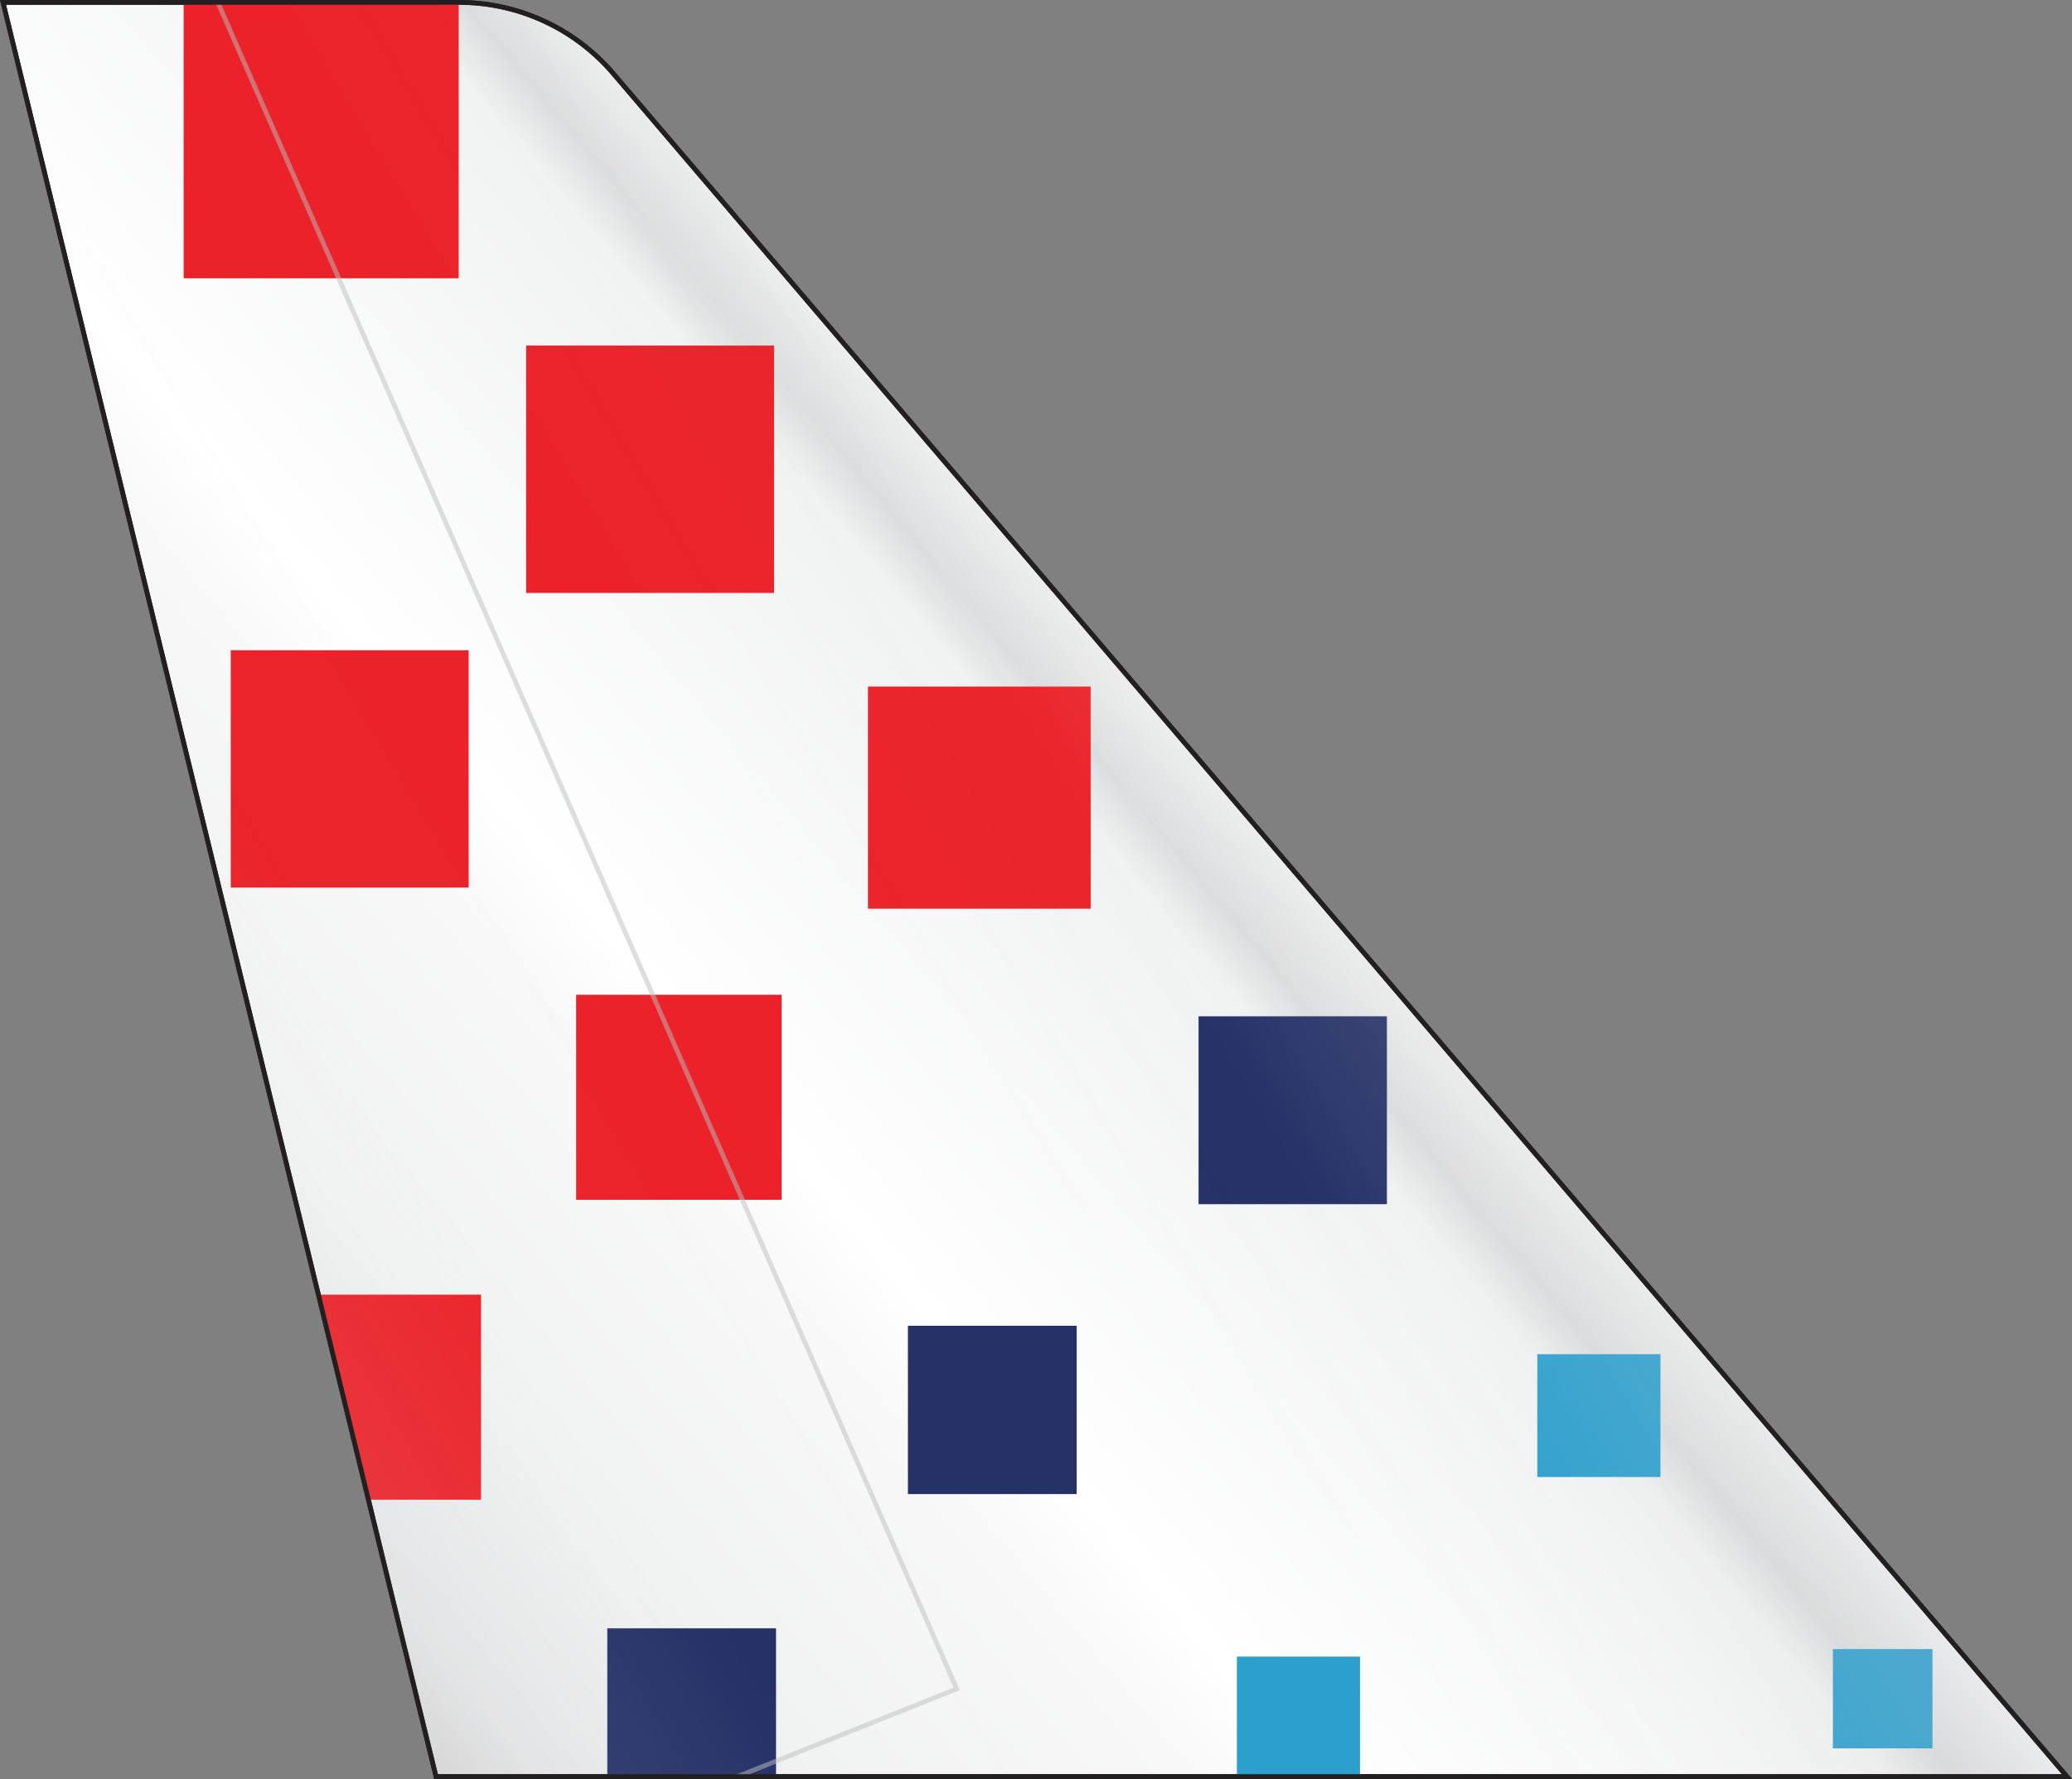
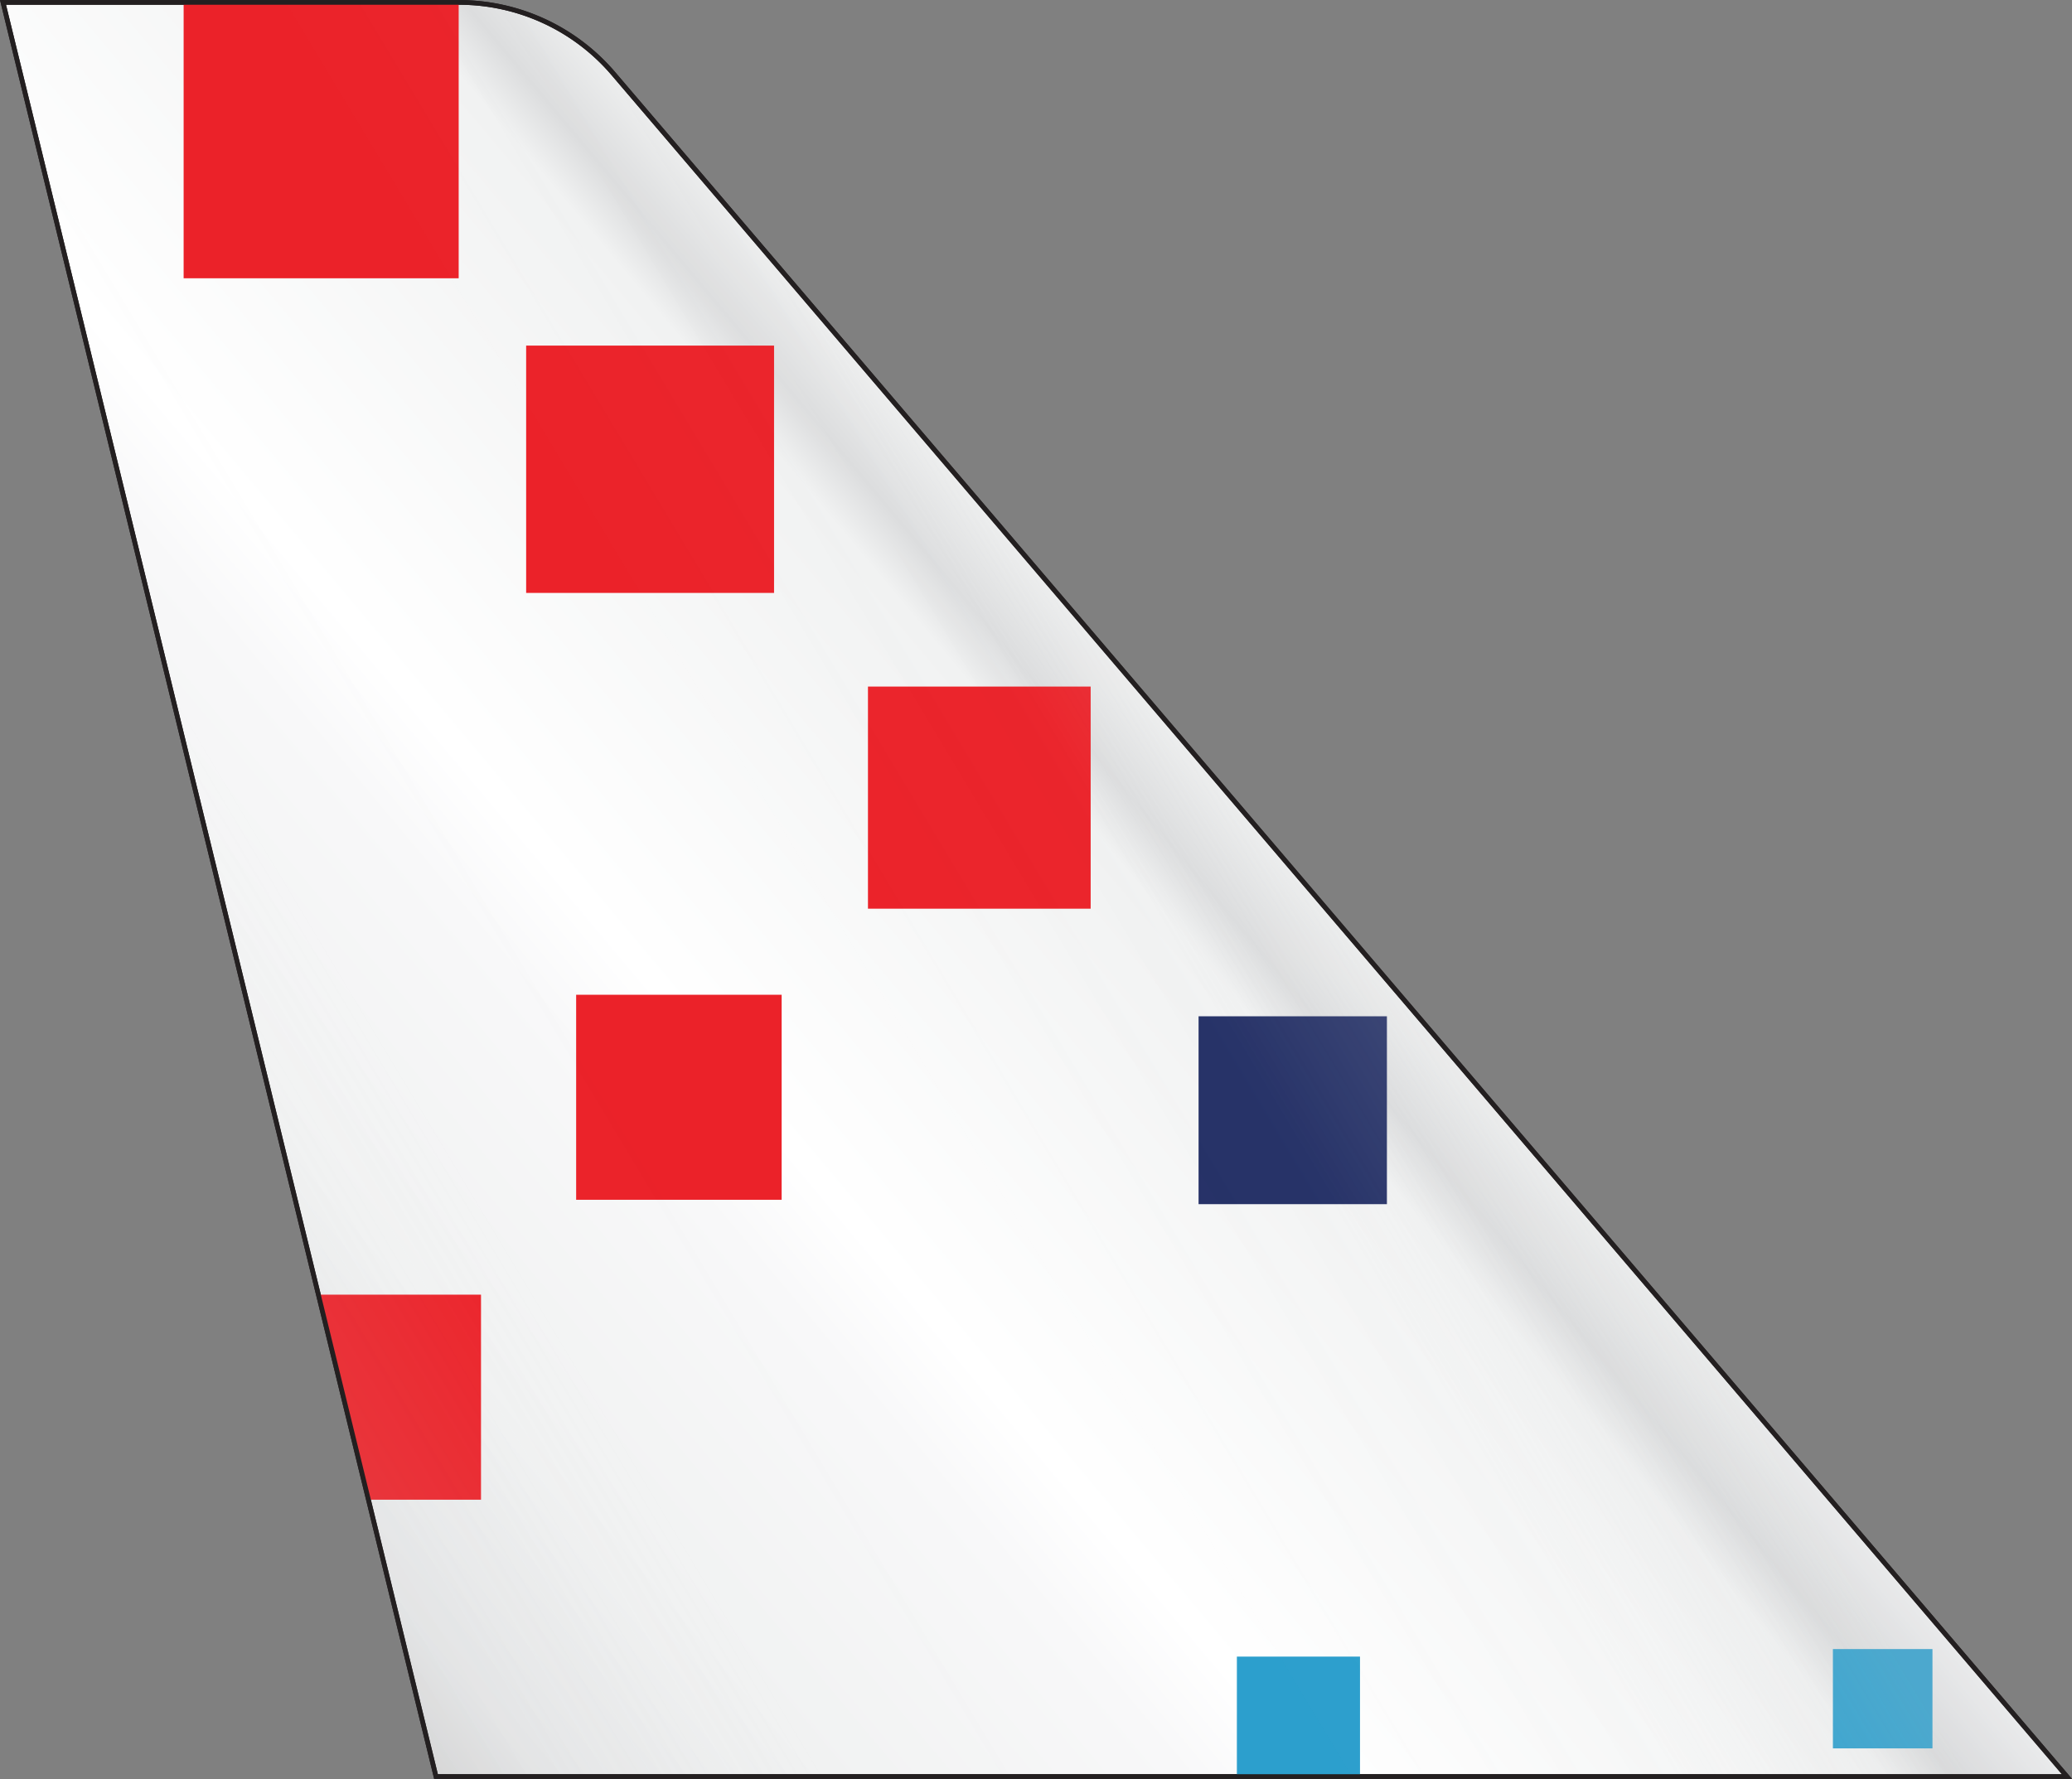
<svg xmlns="http://www.w3.org/2000/svg" viewBox="0 0 439.72 377.65">
  <rect x="0" y="0" width="439.72" height="377.65" fill="#808080" stroke="none" />
  <defs>
    <style>.cls-1,.cls-7{stroke:#231f20;}.cls-1,.cls-5,.cls-7{stroke-miterlimit:10;}.cls-1{fill:url(#linear-gradient);}.cls-2{fill:#243066;}.cls-3{fill:#eb2229;}.cls-4{fill:#2c9fcd;}.cls-5,.cls-7{fill:none;}.cls-5{stroke:#bcbec0;opacity:0.5;}.cls-6{opacity:0.2;fill:url(#linear-gradient-2);}</style>
    <linearGradient id="linear-gradient" x1="255.42" y1="158.79" x2="52.33" y2="329.2" gradientTransform="translate(0)" gradientUnits="userSpaceOnUse">
      <stop offset="0" stop-color="#f1f2f2" />
      <stop offset="0.07" stop-color="#dcddde" />
      <stop offset="0.11" stop-color="#f1f2f2" />
      <stop offset="0.46" stop-color="#fff" />
      <stop offset="0.54" stop-color="#f8f8f9" />
      <stop offset="0.76" stop-color="#f1f2f2" />
      <stop offset="0.93" stop-color="#e6e7e8" />
      <stop offset="1" stop-color="#d9d9d9" />
    </linearGradient>
    <linearGradient id="linear-gradient-2" x1="297.41" y1="142.1" x2="43.12" y2="294.88" gradientUnits="userSpaceOnUse">
      <stop offset="0.06" stop-color="#cdcfd0" />
      <stop offset="0.24" stop-color="#e6e7e8" stop-opacity="0.1" />
      <stop offset="0.46" stop-color="#fff" stop-opacity="0" />
      <stop offset="0.54" stop-color="#f8f8f9" stop-opacity="0" />
      <stop offset="0.76" stop-color="#f1f2f2" stop-opacity="0.02" />
      <stop offset="0.93" stop-color="#d5d7d8" stop-opacity="0.5" />
      <stop offset="1" stop-color="#c7c8ca" stop-opacity="0.6" />
    </linearGradient>
  </defs>
  <g id="Croatia_Airlines" data-name="Croatia Airlines">
    <path class="cls-1" d="M130.11,15.56A43,43,0,0,0,97.53.51H.64L92.53,377.1l346.11,0Z" />
-     <rect class="cls-2" x="192.68" y="281.42" width="35.81" height="35.73" />
    <rect class="cls-3" x="122.27" y="211.16" width="43.61" height="43.52" />
-     <rect class="cls-3" x="48.97" y="138.03" width="50.49" height="50.37" />
    <polygon class="cls-3" points="102.08 274.82 102.08 318.34 78.26 318.34 67.62 274.82 102.08 274.82" />
-     <rect class="cls-2" x="128.88" y="345.65" width="35.81" height="31.19" />
    <rect class="cls-4" x="262.49" y="351.65" width="26.13" height="25.21" />
    <rect class="cls-3" x="38.97" y="0.83" width="58.37" height="58.24" />
    <rect class="cls-3" x="111.66" y="73.36" width="52.61" height="52.5" />
    <rect class="cls-3" x="184.2" y="145.74" width="47.26" height="47.15" />
    <rect class="cls-2" x="254.36" y="215.73" width="39.97" height="39.88" />
-     <rect class="cls-4" x="326.25" y="287.46" width="26.13" height="26.07" />
    <rect class="cls-4" x="388.98" y="350.05" width="21.13" height="21.08" />
  </g>
  <g id="TOP">
-     <polyline class="cls-5" points="46.22 0.5 203.03 358.49 156.5 377.11" />
-     <path class="cls-6" d="M130.11,15.56A43.1,43.1,0,0,0,97.53.51H.64L92.53,377.11l346.11,0Z" />
+     <path class="cls-6" d="M130.11,15.56A43.1,43.1,0,0,0,97.53.51H.64L92.53,377.11l346.11,0" />
    <path class="cls-7" d="M130.11,15.56A43.1,43.1,0,0,0,97.53.51H.64L92.53,377.11l346.11,0Z" />
  </g>
</svg>